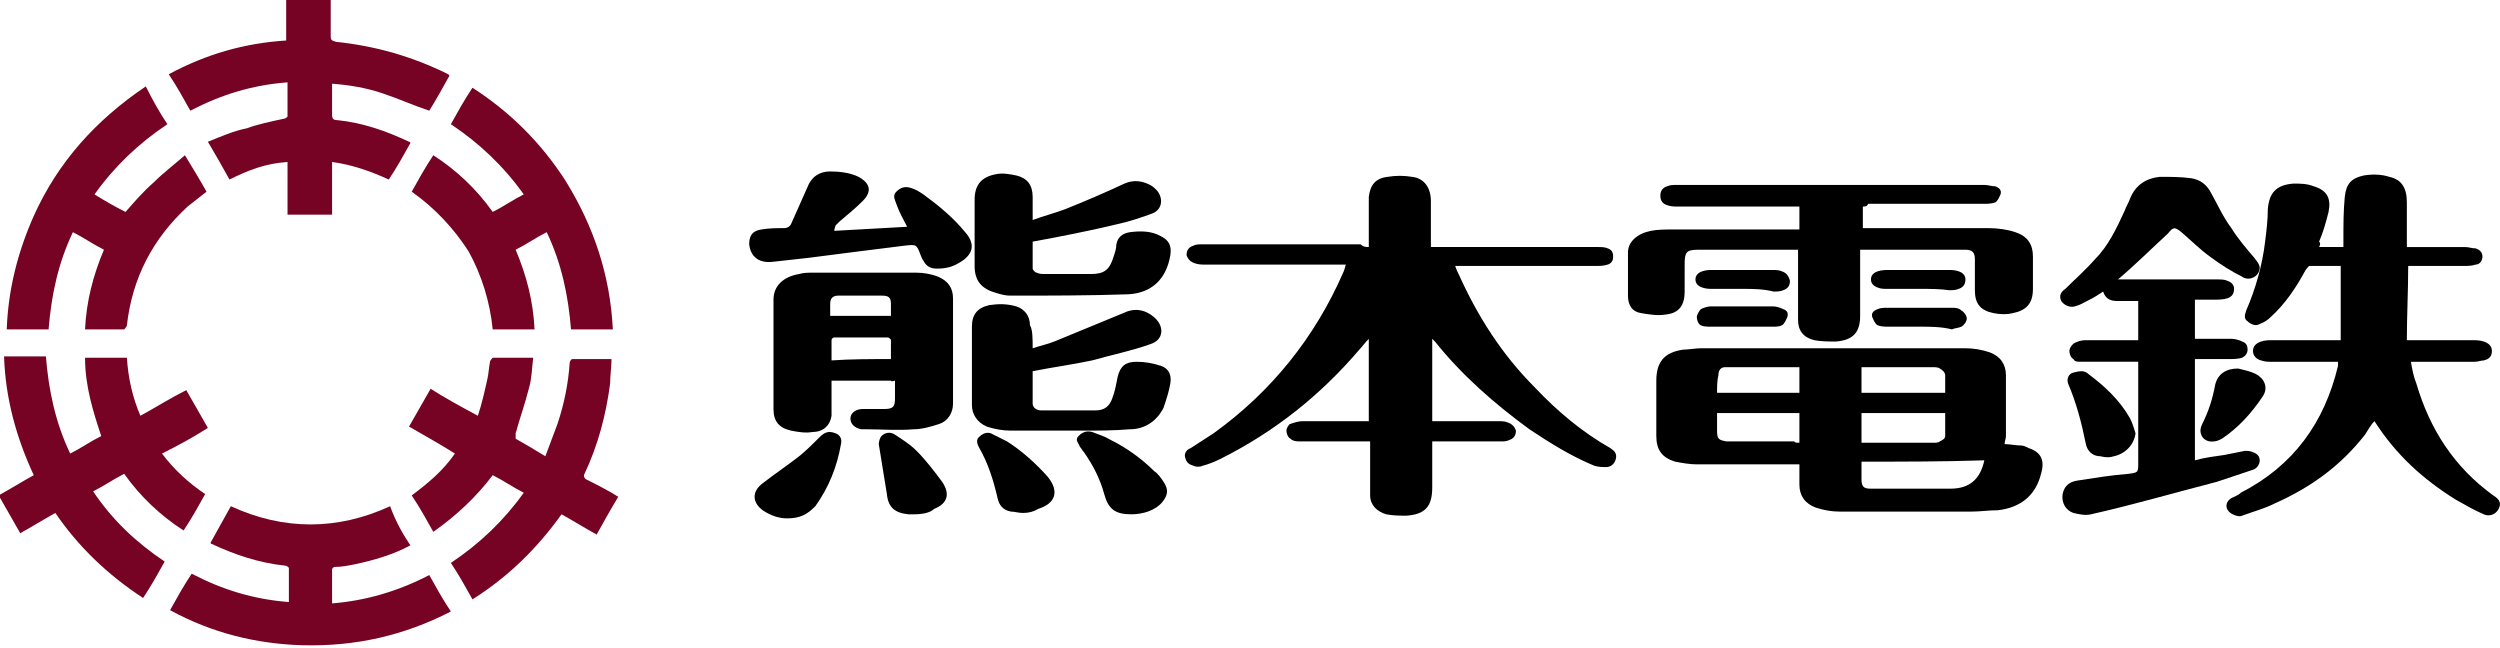
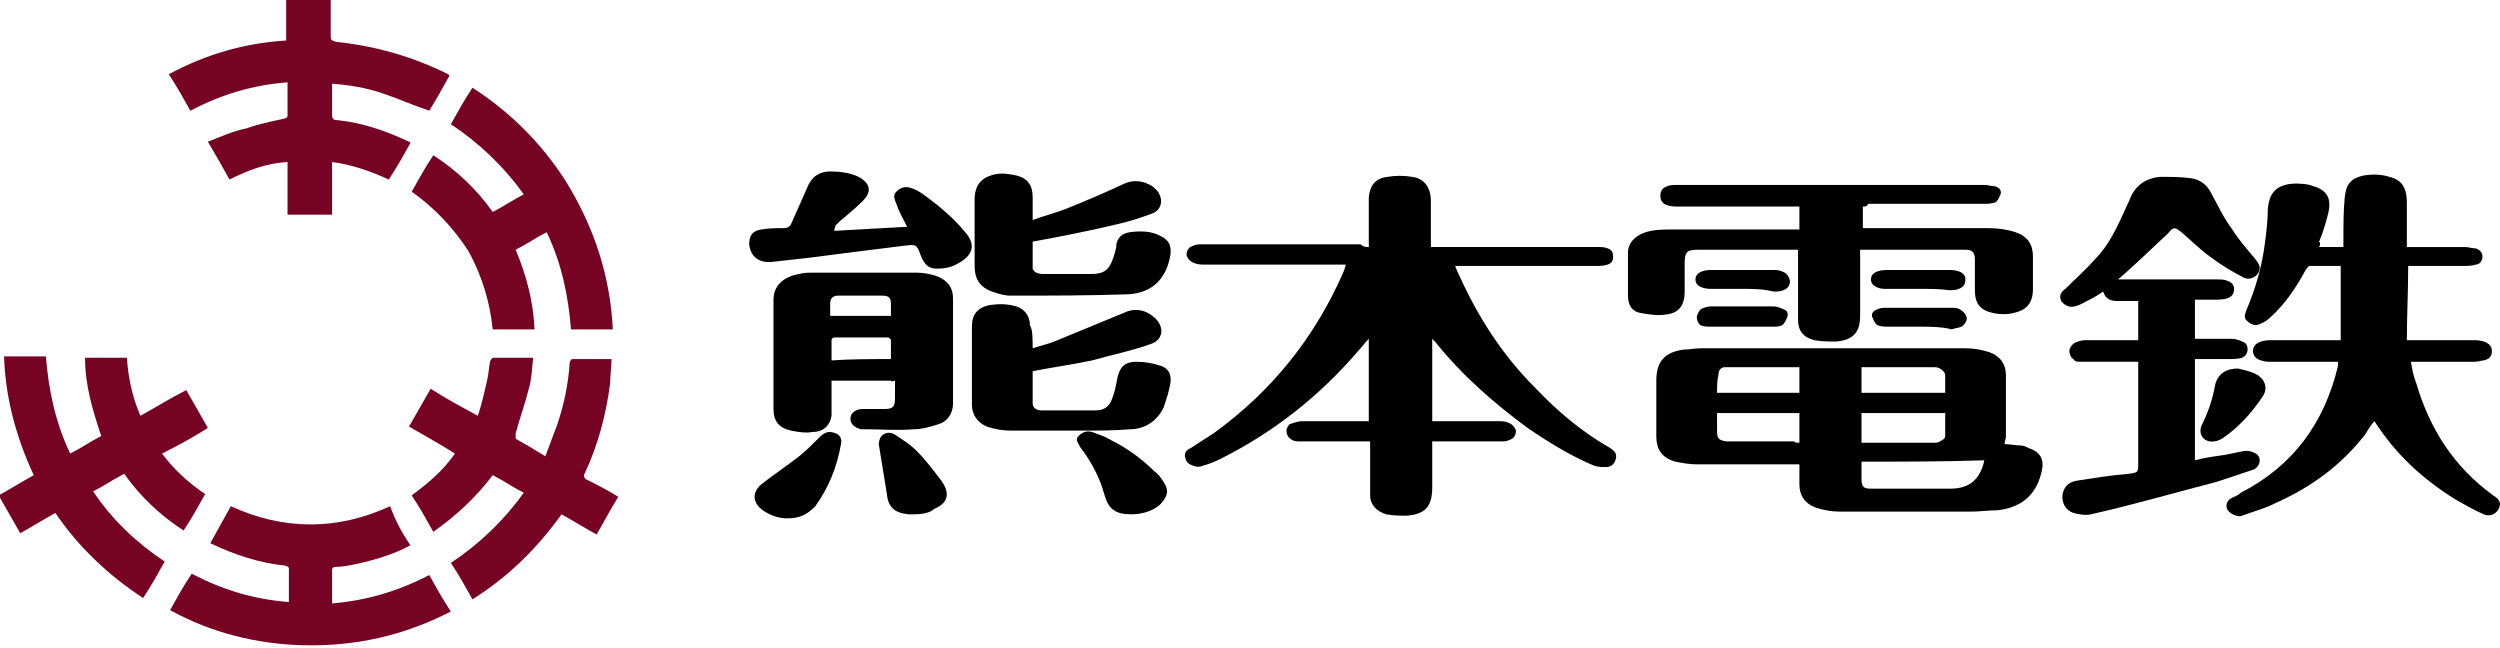
<svg xmlns="http://www.w3.org/2000/svg" version="1.1" id="レイヤー_1" x="0px" y="0px" viewBox="0 0 185.2 48" style="enable-background:new 0 0 185.2 48;" xml:space="preserve">
  <style type="text/css">
	.st0{fill:#760324;}
</style>
  <g>
    <g>
      <path d="M101.4,18.3c0-1,0-1.9,0-2.8c0-0.3,0-0.6,0-0.9c0.1-0.9,0.5-1.4,1.4-1.5c0.6-0.1,1.2-0.1,1.8,0c0.9,0.1,1.4,0.8,1.4,1.8    c0,1,0,1.9,0,2.9c0,0.1,0,0.3,0,0.5c0.2,0,0.3,0,0.5,0c4,0,7.9,0,11.9,0c0.2,0,0.5,0,0.7,0.1c0.3,0.1,0.4,0.3,0.4,0.6    c0,0.3-0.1,0.5-0.4,0.6c-0.3,0.1-0.6,0.1-0.8,0.1c-3.3,0-6.7,0-10,0c-0.2,0-0.3,0-0.5,0c0.1,0.3,0.2,0.5,0.3,0.7    c1.4,3.1,3.2,5.9,5.6,8.3c1.7,1.8,3.5,3.3,5.6,4.5c0.3,0.2,0.5,0.4,0.4,0.8c-0.1,0.4-0.4,0.6-0.7,0.6c-0.3,0-0.6,0-0.9-0.1    c-1.7-0.7-3.3-1.7-4.8-2.7c-2.6-1.9-5-4-7-6.5c0,0-0.1-0.1-0.2-0.2c0,2.1,0,4.1,0,6.1c0.1,0,0.3,0,0.4,0c1.5,0,3,0,4.5,0    c0.2,0,0.5,0,0.7,0.1c0.3,0.1,0.5,0.3,0.6,0.6c0,0.4-0.2,0.6-0.5,0.7c-0.2,0.1-0.4,0.1-0.6,0.1c-1.5,0-3.1,0-4.6,0    c-0.1,0-0.3,0-0.5,0c0,0.2,0,0.3,0,0.4c0,1,0,2,0,3c0,1.4-0.5,2-1.9,2.1c-0.5,0-1,0-1.5-0.1c-0.7-0.2-1.2-0.7-1.2-1.4    c0-1.2,0-2.3,0-3.5c0-0.2,0-0.3,0-0.5c-0.2,0-0.3,0-0.5,0c-1.6,0-3.1,0-4.7,0c-0.2,0-0.5,0-0.7-0.2c-0.2-0.1-0.3-0.4-0.3-0.6    c0-0.2,0.2-0.5,0.3-0.5c0.3-0.1,0.6-0.2,0.9-0.2c1.5,0,3,0,4.5,0c0.1,0,0.3,0,0.4,0c0-2,0-4,0-6.1c-0.3,0.3-0.5,0.6-0.7,0.8    c-2.9,3.4-6.3,6.1-10.3,8.1c-0.4,0.2-0.9,0.4-1.3,0.5c-0.2,0.1-0.5,0.1-0.7,0c-0.3-0.1-0.5-0.2-0.6-0.6c-0.1-0.3,0.1-0.6,0.4-0.7    c0.6-0.4,1.1-0.7,1.7-1.1c4.3-3.1,7.5-7.1,9.6-11.9c0.1-0.2,0.1-0.3,0.2-0.6c-0.2,0-0.3,0-0.5,0c-3.3,0-6.6,0-9.9,0    c-0.3,0-0.5,0-0.8-0.1c-0.3-0.1-0.5-0.3-0.6-0.6c0-0.4,0.2-0.6,0.5-0.7c0.2-0.1,0.4-0.1,0.6-0.1c3.9,0,7.8,0,11.8,0    C101,18.3,101.2,18.3,101.4,18.3z" />
      <path d="M148.5,32.9c0.4,0,0.8,0.1,1.2,0.1c0.2,0,0.4,0.1,0.6,0.2c0.9,0.3,1.2,0.9,0.9,1.9c-0.4,1.6-1.5,2.5-3.2,2.7    c-0.7,0-1.3,0.1-2,0.1c-3.2,0-6.5,0-9.7,0c-0.6,0-1.2-0.1-1.8-0.3c-0.8-0.3-1.2-0.9-1.2-1.7c0-0.5,0-1,0-1.5c-0.2,0-0.4,0-0.5,0    c-2.4,0-4.8,0-7.1,0c-0.5,0-1.1-0.1-1.6-0.2c-1-0.3-1.4-0.9-1.4-1.9c0-1.4,0-2.7,0-4.1c0-1.4,0.6-2.1,2-2.3c0.4,0,0.9-0.1,1.3-0.1    c6.5,0,13.1,0,19.6,0c0.6,0,1.2,0.1,1.8,0.3c0.8,0.3,1.2,0.9,1.2,1.7c0,1.5,0,3,0,4.5C148.6,32.5,148.5,32.7,148.5,32.9z     M137.9,34.2c0,0.5,0,0.9,0,1.3c0,0.6,0.2,0.7,0.7,0.7c2,0,3.9,0,5.9,0c1.4,0,2.2-0.7,2.5-2.1C144,34.2,141,34.2,137.9,34.2z     M137.9,32.8c0.1,0,0.2,0,0.3,0c1.7,0,3.3,0,5,0c0.2,0,0.4,0,0.5-0.1c0.2-0.1,0.4-0.2,0.4-0.4c0-0.6,0-1.1,0-1.7    c-2.1,0-4.1,0-6.2,0C137.9,31.3,137.9,32,137.9,32.8z M133.3,32.8c0-0.8,0-1.5,0-2.2c-2,0-4.1,0-6.1,0c0,0,0,0.1,0,0.1    c0,0.4,0,0.8,0,1.2c0,0.6,0.1,0.7,0.7,0.8c0.1,0,0.2,0,0.4,0c1.5,0,3,0,4.6,0C133,32.8,133.1,32.8,133.3,32.8z M137.9,29.1    c2.1,0,4.1,0,6.2,0c0-0.5,0-0.9,0-1.3c0-0.2-0.2-0.4-0.4-0.5c-0.1-0.1-0.4-0.1-0.5-0.1c-1.6,0-3.3,0-4.9,0c-0.1,0-0.2,0-0.4,0    C137.9,27.8,137.9,28.4,137.9,29.1z M127.2,29.1c2.1,0,4.1,0,6.1,0c0-0.6,0-1.2,0-1.9c-0.1,0-0.2,0-0.2,0c-1.7,0-3.4,0-5,0    c-0.1,0-0.2,0-0.3,0c-0.3,0-0.5,0.2-0.5,0.6C127.2,28.2,127.2,28.6,127.2,29.1z" />
      <path d="M171.8,18.3c0.6,0,1.2,0,1.8,0c0-0.2,0-0.4,0-0.6c0-1,0-2.1,0.1-3.1c0.1-1,0.5-1.4,1.4-1.6c0.6-0.1,1.3-0.1,1.9,0.1    c0.9,0.2,1.3,0.8,1.3,1.9c0,1,0,1.9,0,2.9c0,0.1,0,0.3,0,0.4c0.3,0,0.5,0,0.7,0c1.2,0,2.4,0,3.6,0c0.3,0,0.5,0.1,0.8,0.1    c0.3,0.1,0.5,0.3,0.5,0.6c0,0.3-0.2,0.6-0.5,0.6c-0.3,0.1-0.6,0.1-0.8,0.1c-1.3,0-2.5,0-3.8,0c-0.1,0-0.3,0-0.4,0    c0,1.8-0.1,3.7-0.1,5.5c0.1,0,0.2,0,0.3,0c1.5,0,3,0,4.5,0c0.3,0,0.6,0,0.9,0.1c0.3,0.1,0.6,0.3,0.6,0.7c0,0.4-0.2,0.6-0.6,0.7    c-0.2,0-0.4,0.1-0.7,0.1c-1.4,0-2.8,0-4.2,0c-0.1,0-0.3,0-0.5,0c0.1,0.6,0.2,1.1,0.4,1.6c1,3.4,2.8,6.2,5.7,8.3    c0.5,0.3,0.6,0.6,0.4,1c-0.2,0.4-0.7,0.6-1.1,0.4c-0.7-0.3-1.4-0.7-2.1-1.1c-2.4-1.5-4.4-3.3-6-5.8c-0.3,0.3-0.5,0.7-0.7,1    c-1.8,2.3-4,3.9-6.7,5.1c-0.8,0.4-1.6,0.6-2.4,0.9c-0.2,0.1-0.5,0-0.7-0.1c-0.6-0.3-0.6-0.9-0.1-1.2c0.2-0.1,0.5-0.2,0.7-0.4    c3.9-2,6.2-5.2,7.2-9.4c0-0.1,0-0.1,0-0.3c-0.2,0-0.3,0-0.5,0c-1.5,0-3,0-4.5,0c-0.2,0-0.4,0-0.7-0.1c-0.4-0.1-0.6-0.4-0.6-0.7    c0-0.4,0.3-0.6,0.6-0.7c0.3-0.1,0.6-0.1,0.9-0.1c1.5,0,3,0,4.5,0c0.2,0,0.3,0,0.5,0c0-1.8,0-3.6,0-5.5c-0.7,0-1.5,0-2.3,0    c-0.1,0-0.2,0.2-0.3,0.3c-0.7,1.3-1.5,2.5-2.6,3.5c-0.2,0.2-0.5,0.4-0.8,0.5c-0.3,0.2-0.7,0-0.9-0.2c-0.3-0.2-0.2-0.5-0.1-0.8    c0.7-1.6,1.2-3.4,1.4-5.1c0.1-0.8,0.2-1.6,0.2-2.4c0.1-1.2,0.6-1.8,1.9-1.9c0.5,0,1,0,1.5,0.2c1,0.3,1.3,0.9,1.1,1.9    c-0.2,0.8-0.4,1.5-0.7,2.2C171.9,18,171.9,18.1,171.8,18.3z" />
      <path d="M156.9,20.7c0.2,0,0.4,0,0.6,0c2.3,0,4.5,0,6.8,0c0.2,0,0.5,0,0.7,0.1c0.3,0.1,0.5,0.3,0.5,0.6c0,0.4-0.2,0.6-0.5,0.7    c-0.3,0.1-0.7,0.1-1,0.1c-0.5,0-0.9,0-1.4,0c0,1,0,1.9,0,2.9c0.9,0,1.8,0,2.7,0c0.3,0,0.6,0.1,0.8,0.2c0.3,0.1,0.4,0.3,0.4,0.6    c0,0.3-0.2,0.5-0.4,0.6c-0.3,0.1-0.7,0.1-1,0.1c-0.8,0-1.6,0-2.5,0c0,2.5,0,4.9,0,7.5c0.7-0.2,1.5-0.3,2.2-0.4    c0.5-0.1,1-0.2,1.5-0.3c0.2,0,0.4,0,0.6,0.1c0.3,0.1,0.5,0.3,0.5,0.6c0,0.3-0.2,0.6-0.5,0.7c-0.9,0.3-1.8,0.6-2.7,0.9    c-3.1,0.8-6.2,1.7-9.3,2.4c-0.4,0.1-0.9,0-1.3-0.1c-0.6-0.2-0.9-0.8-0.8-1.4c0.1-0.5,0.4-0.9,1.1-1c1.3-0.2,2.5-0.4,3.8-0.5    c0.7-0.1,0.7-0.1,0.7-0.8c0-2.3,0-4.7,0-7c0-0.2,0-0.3,0-0.5c-0.2,0-0.3,0-0.5,0c-1.3,0-2.5,0-3.8,0c-0.2,0-0.4,0-0.5-0.2    c-0.2-0.1-0.3-0.4-0.3-0.6c0-0.2,0.2-0.5,0.4-0.6c0.2-0.1,0.5-0.2,0.8-0.2c1.2,0,2.4,0,3.5,0c0.1,0,0.3,0,0.4,0c0-1,0-1.9,0-2.9    c-0.5,0-1,0-1.5,0c-0.5,0-0.9-0.1-1.1-0.7c-0.3,0.2-0.6,0.4-1,0.6c-0.4,0.2-0.7,0.4-1.1,0.5c-0.4,0.1-0.8-0.1-1-0.4    c-0.2-0.4,0-0.7,0.3-0.9c0.7-0.7,1.5-1.4,2.2-2.2c1-1,1.6-2.3,2.2-3.6c0.1-0.3,0.3-0.6,0.4-0.9c0.4-1,1.2-1.5,2.2-1.6    c0.8,0,1.5,0,2.3,0.1c0.7,0.1,1.2,0.5,1.5,1.1c0.5,0.9,0.9,1.8,1.5,2.6c0.5,0.8,1.1,1.5,1.7,2.2c0.4,0.5,0.5,0.7,0.3,1.1    c-0.2,0.4-0.8,0.6-1.2,0.3c-0.8-0.4-1.6-0.9-2.4-1.5c-0.7-0.5-1.4-1.2-2.1-1.8c-0.5-0.4-0.6-0.4-1,0.1    C159.4,18.4,158.2,19.6,156.9,20.7z" />
      <path d="M138,15.3c0,0.6,0,1.1,0,1.6c0.2,0,0.3,0,0.4,0c3,0,6,0,8.9,0c0.7,0,1.4,0.1,2,0.3c0.9,0.3,1.3,0.9,1.3,1.8    c0,0.8,0,1.6,0,2.4c0,1.1-0.5,1.6-1.5,1.8c-0.4,0.1-0.9,0.1-1.4,0c-1-0.2-1.4-0.7-1.4-1.7c0-0.8,0-1.6,0-2.3    c0-0.5-0.2-0.7-0.7-0.7c-2.6,0-5.1,0-7.8,0c0,0.2,0,0.3,0,0.5c0,1.5,0,2.9,0,4.4c0,1.2-0.5,1.8-1.8,1.9c-0.5,0-1.1,0-1.6-0.1    c-0.8-0.2-1.2-0.7-1.2-1.5c0-1.5,0-3,0-4.6c0-0.2,0-0.3,0-0.6c-0.2,0-0.3,0-0.4,0c-2.3,0-4.7,0-7,0c-0.9,0-1,0.2-1,1.1    c0,0.7,0,1.4,0,2c0,1-0.4,1.6-1.4,1.7c-0.6,0.1-1.2,0-1.8-0.1c-0.7-0.1-1-0.6-1-1.3c0-1.1,0-2.1,0-3.2c0-0.8,0.7-1.4,1.7-1.6    c0.5-0.1,1.1-0.1,1.6-0.1c3,0,5.9,0,8.9,0c0.1,0,0.3,0,0.5,0c0-0.6,0-1.1,0-1.7c-0.2,0-0.3,0-0.5,0c-2.8,0-5.7,0-8.5,0    c-0.3,0-0.5,0-0.8-0.1c-0.3-0.1-0.5-0.3-0.5-0.7c0-0.4,0.2-0.6,0.5-0.7c0.2-0.1,0.5-0.1,0.7-0.1c7.6,0,15.2,0,22.8,0    c0.3,0,0.5,0.1,0.8,0.1c0.3,0.1,0.5,0.3,0.4,0.6c-0.1,0.2-0.2,0.5-0.4,0.6c-0.3,0.1-0.6,0.1-0.9,0.1c-2.8,0-5.6,0-8.5,0    C138.3,15.3,138.2,15.3,138,15.3z" />
      <path d="M66,28.2c-1.5,0-2.9,0-4.4,0c0,0.6,0,1.2,0,1.8c0,0.3,0,0.5,0,0.8c-0.1,0.7-0.6,1.2-1.4,1.2c-0.5,0.1-1.1,0-1.6-0.1    c-0.9-0.2-1.3-0.7-1.3-1.6c0-2.7,0-5.4,0-8.1c0-1,0.7-1.7,1.9-1.9c0.3-0.1,0.7-0.1,1-0.1c2.6,0,5.1,0,7.7,0c0.5,0,1.1,0.1,1.6,0.3    c0.7,0.3,1.1,0.8,1.1,1.6c0,2.6,0,5.2,0,7.8c0,0.7-0.4,1.3-1,1.5c-0.6,0.2-1.3,0.4-1.9,0.4c-1.2,0.1-2.4,0-3.6,0    c-0.1,0-0.2,0-0.3,0c-0.5-0.1-0.8-0.4-0.8-0.8c0-0.4,0.4-0.7,0.9-0.7c0.5,0,1,0,1.6,0c0.7,0,0.8-0.2,0.8-0.8c0-0.4,0-0.9,0-1.3    C66,28.3,66,28.2,66,28.2z M66,26.6c0-0.5,0-1,0-1.4c0-0.1-0.2-0.2-0.2-0.2c-1.3,0-2.6,0-4,0c-0.1,0-0.2,0.1-0.2,0.2    c0,0.5,0,1,0,1.5C63,26.6,64.5,26.6,66,26.6z M61.5,23.4c1.5,0,3,0,4.5,0c0-0.1,0-0.2,0-0.3c0-0.2,0-0.4,0-0.6    c0-0.5-0.2-0.6-0.7-0.6c-1.1,0-2.1,0-3.2,0c-0.4,0-0.6,0.2-0.6,0.6C61.5,22.7,61.5,23,61.5,23.4z" />
      <g>
        <path class="st0" d="M45.8,36.8c-0.6,1-1.1,1.9-1.6,2.8c-0.9-0.5-1.7-1-2.6-1.5c-1.8,2.5-3.9,4.6-6.6,6.3c-0.5-0.9-1-1.8-1.6-2.7     c2.1-1.4,3.9-3.1,5.4-5.2c-0.8-0.4-1.5-0.9-2.3-1.3c-1.2,1.6-2.7,3-4.4,4.2c-0.5-0.9-1-1.8-1.6-2.7c1.2-0.9,2.3-1.8,3.2-3.1     c-1.1-0.7-2.2-1.3-3.4-2c0.5-0.9,1.1-1.9,1.6-2.8c1.1,0.7,2.2,1.3,3.5,2c0.3-0.9,0.5-1.8,0.7-2.7c0.1-0.4,0.1-0.8,0.2-1.3     c0-0.1,0.2-0.3,0.2-0.3c1,0,1.9,0,3,0c-0.1,0.8-0.1,1.5-0.3,2.2c-0.3,1.2-0.7,2.3-1,3.4c0,0.1,0,0.3,0,0.4     c0.7,0.4,1.4,0.8,2.2,1.3c0.3-0.8,0.6-1.6,0.9-2.4c0.5-1.5,0.8-3,0.9-4.5c0-0.1,0.1-0.3,0.2-0.3c0.9,0,1.9,0,2.9,0     c0,0.6-0.1,1.2-0.1,1.8c-0.3,2.3-0.9,4.6-1.9,6.7c-0.1,0.2,0,0.3,0.1,0.4C44.2,35.9,45,36.3,45.8,36.8z" />
        <path class="st0" d="M17,13.3c-0.5-0.9-1-1.8-1.6-2.8c1-0.4,1.9-0.8,2.9-1C19.1,9.2,20.1,9,21,8.8c0.1,0,0.3-0.1,0.3-0.2     c0-0.8,0-1.7,0-2.5c-2.6,0.2-4.9,0.9-7.2,2.1c-0.5-0.9-1-1.8-1.6-2.7c2.8-1.5,5.6-2.3,8.7-2.5c0-1,0-2,0-3c1.1,0,2.2,0,3.3,0     c0,0.1,0,0.3,0,0.4c0,0.8,0,1.5,0,2.3c0,0.3,0.1,0.3,0.4,0.4c2.9,0.3,5.7,1.1,8.3,2.4c0,0,0,0,0.1,0.1c-0.5,0.9-1,1.8-1.5,2.6     c-1.2-0.4-2.3-0.9-3.5-1.3c-1.2-0.4-2.4-0.6-3.7-0.7c0,0.5,0,0.9,0,1.3c0,0.3,0,0.7,0,1c0,0.3,0.1,0.4,0.4,0.4     c1.9,0.2,3.6,0.8,5.3,1.6c0,0,0.1,0,0.1,0.1c-0.5,0.9-1,1.8-1.6,2.7c-1.3-0.6-2.7-1.1-4.2-1.3c0,1.3,0,2.6,0,3.9     c-1.1,0-2.2,0-3.3,0c0-1.3,0-2.6,0-3.9C19.7,12.1,18.4,12.6,17,13.3z" />
        <path class="st0" d="M6.3,26.5c1.1,0,2.1,0,3.1,0c0.1,1.5,0.4,2.9,1,4.3c1.1-0.6,2.2-1.3,3.4-1.9c0.5,0.9,1.1,1.9,1.6,2.8     c-1.1,0.7-2.2,1.3-3.4,1.9c0.9,1.2,2,2.2,3.2,3c-0.5,0.9-1,1.8-1.6,2.7c-1.7-1.1-3.2-2.5-4.4-4.2c-0.8,0.4-1.5,0.9-2.3,1.3     c1.4,2.1,3.2,3.8,5.3,5.2c-0.5,0.9-1,1.8-1.6,2.7c-2.6-1.7-4.8-3.8-6.5-6.3c-0.9,0.5-1.7,1-2.6,1.5c-0.5-0.9-1.1-1.9-1.6-2.8     c0.9-0.5,1.7-1,2.6-1.5c-1.3-2.8-2.1-5.7-2.2-8.8c1,0,2.1,0,3.1,0c0.2,2.5,0.7,4.9,1.8,7.2c0.8-0.4,1.5-0.9,2.3-1.3     C6.9,30.5,6.3,28.6,6.3,26.5z" />
        <path class="st0" d="M30.4,40.4c-1.3,0.7-2.7,1.1-4.1,1.4c-0.5,0.1-1,0.2-1.5,0.2c-0.1,0-0.2,0.1-0.2,0.2c0,0.8,0,1.7,0,2.5     c2.5-0.2,4.9-0.9,7.2-2.1c0.5,0.9,1,1.8,1.6,2.7c-3.5,1.8-7.1,2.6-11,2.5c-3.4-0.1-6.7-0.9-9.8-2.6c0.5-0.9,1-1.8,1.6-2.7     c2.3,1.2,4.6,1.9,7.2,2.1c0-0.9,0-1.7,0-2.5c0-0.1-0.2-0.2-0.3-0.2c-1.9-0.2-3.7-0.8-5.4-1.6c0,0-0.1,0-0.1-0.1     c0.5-0.9,1-1.8,1.5-2.7c3.9,1.8,7.9,1.8,11.8,0C29.3,38.6,29.8,39.5,30.4,40.4z" />
        <path class="st0" d="M30.5,14.2c0.5-0.9,1-1.8,1.6-2.7c1.7,1.1,3.2,2.5,4.4,4.2c0.8-0.4,1.5-0.9,2.3-1.3     c-1.5-2.1-3.3-3.8-5.4-5.2c0.5-0.9,1-1.8,1.6-2.7c2.8,1.8,5.1,4.1,6.9,6.9c2.1,3.4,3.3,7,3.5,11c-1,0-2,0-3.1,0     c-0.2-2.5-0.7-4.9-1.8-7.2c-0.8,0.4-1.5,0.9-2.3,1.3c0.8,1.9,1.3,3.8,1.4,5.9c-1,0-2.1,0-3.1,0c-0.2-2-0.8-4-1.8-5.8     C33.6,16.9,32.2,15.4,30.5,14.2z" />
-         <path class="st0" d="M12.4,9.2c-2.1,1.4-3.9,3.1-5.4,5.2c0.8,0.5,1.5,0.9,2.3,1.3c0.7-0.8,1.3-1.5,2.1-2.2c0.7-0.7,1.5-1.3,2.3-2     c0.6,1,1.1,1.8,1.6,2.7c-0.5,0.4-0.9,0.7-1.4,1.1c-2.6,2.4-4.1,5.3-4.5,8.8c0,0.1-0.2,0.3-0.2,0.3c-1,0-1.9,0-2.9,0     c0.1-2.1,0.6-4,1.4-5.9c-0.8-0.4-1.5-0.9-2.3-1.3c-1.1,2.3-1.6,4.7-1.8,7.2c-1,0-2,0-3.1,0c0.1-2.9,0.8-5.7,2-8.4     c1.8-4,4.6-7.1,8.3-9.6C11.3,7.4,11.8,8.3,12.4,9.2z" />
      </g>
      <path d="M76.5,25.8c0.6-0.2,1.1-0.3,1.6-0.5c1.7-0.7,3.4-1.4,5.1-2.1c0.8-0.4,1.6-0.3,2.3,0.3c0.8,0.7,0.7,1.7-0.3,2    c-1.4,0.5-2.9,0.8-4.3,1.2c-1.4,0.3-2.9,0.5-4.4,0.8c0,0.8,0,1.6,0,2.4c0,0.3,0.3,0.5,0.6,0.5c1.4,0,2.8,0,4.1,0    c0.6,0,1-0.3,1.2-0.9c0.2-0.5,0.3-1.1,0.4-1.6c0.2-0.8,0.6-1.1,1.4-1.1c0.6,0,1.2,0.1,1.8,0.3c0.6,0.2,0.8,0.7,0.7,1.3    c-0.1,0.6-0.3,1.2-0.5,1.8c-0.5,1-1.4,1.6-2.5,1.6c-1.2,0.1-2.3,0.1-3.5,0.1c-1.8,0-3.5,0-5.3,0c-0.6,0-1.2-0.1-1.8-0.3    c-0.7-0.3-1.1-0.9-1.1-1.6c0-1.9,0-3.9,0-5.8c0-0.9,0.4-1.4,1.3-1.6c0.7-0.1,1.3-0.1,2,0.1c0.6,0.2,1,0.7,1,1.4    C76.5,24.4,76.5,25.1,76.5,25.8z" />
      <path d="M76.5,16.3c0.8-0.3,1.6-0.5,2.4-0.8c1.5-0.6,2.9-1.2,4.4-1.9c0.7-0.3,1.3-0.2,1.9,0.1c0.2,0.1,0.4,0.3,0.5,0.4    c0.5,0.6,0.4,1.4-0.3,1.7c-0.8,0.3-1.7,0.6-2.6,0.8c-2.1,0.5-4.1,0.9-6.3,1.3c0,0.6,0,1.3,0,2c0,0.1,0.2,0.3,0.3,0.3    c0.2,0.1,0.4,0.1,0.6,0.1c1.1,0,2.3,0,3.4,0c1,0,1.4-0.3,1.7-1.3c0.1-0.3,0.2-0.6,0.2-0.9c0.1-0.5,0.4-0.8,1-0.9    c0.8-0.1,1.6-0.1,2.3,0.3c0.6,0.3,0.8,0.7,0.7,1.4c-0.3,1.8-1.4,2.8-3.1,2.9c-2.9,0.1-5.9,0.1-8.8,0.1c-0.3,0-0.7-0.1-1-0.2    c-1.1-0.3-1.6-0.9-1.6-2c0-1.6,0-3.2,0-4.9c0-1.1,0.5-1.7,1.6-1.9c0.5-0.1,1,0,1.5,0.1c0.8,0.2,1.2,0.7,1.2,1.6    C76.5,15.2,76.5,15.7,76.5,16.3z" />
      <path d="M61.8,17.1c1.8-0.1,3.6-0.2,5.4-0.3c-0.3-0.6-0.6-1.1-0.8-1.7c-0.1-0.3-0.3-0.6,0-0.9c0.3-0.3,0.6-0.4,1-0.3    c0.4,0.1,0.7,0.3,1,0.5c1.1,0.8,2.2,1.7,3.1,2.8c0.8,0.9,0.6,1.7-0.5,2.3c-0.5,0.3-1,0.4-1.6,0.4c-0.5,0-0.8-0.2-1-0.6    c-0.1-0.1-0.1-0.2-0.2-0.4c-0.3-0.8-0.3-0.8-1.2-0.7c-2.4,0.3-4.8,0.6-7.1,0.9c-0.9,0.1-1.8,0.2-2.7,0.3c-1,0.1-1.6-0.4-1.7-1.3    c0-0.6,0.2-1,0.9-1.1c0.6-0.1,1.1-0.1,1.7-0.1c0.2,0,0.4-0.1,0.5-0.3c0.4-0.9,0.8-1.8,1.2-2.7c0.3-0.8,0.9-1.2,1.7-1.2    c0.7,0,1.5,0.1,2.1,0.4c0.9,0.5,1,1.1,0.3,1.8c-0.5,0.5-1.1,1-1.7,1.5c-0.1,0.1-0.2,0.2-0.3,0.3C61.8,17,61.8,17.1,61.8,17.1z" />
      <path d="M83.8,38.1c-1.2,0-1.7-0.4-2-1.5c-0.3-1.1-0.8-2.1-1.5-3.1c-0.1-0.1-0.2-0.3-0.3-0.4c-0.1-0.3-0.4-0.5-0.1-0.8    c0.3-0.3,0.6-0.4,1-0.3c0.5,0.2,0.9,0.3,1.4,0.6c1.2,0.6,2.3,1.4,3.2,2.3c0.3,0.2,0.5,0.5,0.7,0.8c0.4,0.6,0.3,1-0.1,1.5    C85.6,37.8,84.7,38.1,83.8,38.1z" />
      <path d="M58.3,38.4c-0.6,0-1.2-0.2-1.8-0.6c-0.8-0.6-0.8-1.4,0-2c0.9-0.7,1.8-1.3,2.7-2c0.5-0.4,1-0.9,1.5-1.4    c0.4-0.4,0.7-0.5,1.2-0.3c0.3,0.1,0.5,0.4,0.4,0.8c-0.3,1.7-0.9,3.2-1.9,4.6C59.8,38.1,59.3,38.4,58.3,38.4z" />
      <path d="M67.7,38.1c-0.1,0-0.2,0-0.4,0c-1-0.1-1.5-0.5-1.6-1.5c-0.2-1.2-0.4-2.5-0.6-3.7c0-0.2,0.1-0.5,0.2-0.6    c0.3-0.3,0.7-0.3,1-0.1c0.6,0.4,1.1,0.7,1.6,1.2c0.7,0.7,1.3,1.5,1.9,2.3c0.6,0.9,0.4,1.6-0.6,2C68.9,38,68.3,38.1,67.7,38.1    C67.7,38.2,67.7,38.1,67.7,38.1z" />
-       <path d="M75.8,38c-0.4,0-0.6-0.1-0.9-0.1c-0.6-0.1-0.9-0.5-1-1c-0.3-1.3-0.7-2.6-1.4-3.8c-0.1-0.2-0.2-0.5,0-0.7    c0.3-0.3,0.6-0.4,0.9-0.3c0.4,0.2,0.8,0.4,1.2,0.6c1.1,0.7,2.1,1.6,3,2.6c0.9,1.1,0.6,2-0.7,2.4C76.6,37.9,76.2,38,75.8,38z" />
-       <path d="M158.2,32.1c-0.1,0.8-0.7,1.5-1.6,1.7c-0.3,0.1-0.6,0.1-1,0c-0.6,0-1-0.4-1.1-1c-0.3-1.5-0.7-3-1.3-4.4    c-0.1-0.3,0-0.7,0.4-0.8c0.4-0.1,0.8-0.2,1.1,0.1c1.2,0.9,2.3,1.9,3.1,3.3C158,31.4,158.1,31.8,158.2,32.1z" />
      <path d="M165.8,27.3c0.4,0.1,0.9,0.2,1.3,0.4c0.6,0.3,1,1,0.5,1.7c-0.8,1.2-1.8,2.3-3,3.1c-0.2,0.1-0.4,0.2-0.6,0.2    c-0.7,0.1-1.2-0.5-0.9-1.2c0.5-1,0.8-1.9,1-3C164.3,27.7,164.9,27.3,165.8,27.3z" />
      <path d="M142.2,21.4c-0.8,0-1.6,0-2.4,0c-0.2,0-0.5,0-0.7-0.1c-0.3-0.1-0.5-0.3-0.5-0.6c0-0.3,0.2-0.5,0.5-0.6    c0.3-0.1,0.6-0.1,0.8-0.1c1.5,0,3,0,4.4,0c0.3,0,0.5,0,0.8,0.1c0.3,0.1,0.5,0.3,0.5,0.6c0,0.4-0.2,0.6-0.5,0.7    c-0.2,0.1-0.5,0.1-0.7,0.1C143.7,21.4,143,21.4,142.2,21.4C142.2,21.4,142.2,21.4,142.2,21.4z" />
      <path d="M129.1,21.4c-0.7,0-1.5,0-2.2,0c-0.3,0-0.5,0-0.8-0.1c-0.3-0.1-0.5-0.3-0.5-0.6c0-0.3,0.2-0.5,0.5-0.6    c0.3-0.1,0.5-0.1,0.8-0.1c1.5,0,2.9,0,4.4,0c0.2,0,0.5,0,0.7,0.1c0.3,0.1,0.5,0.3,0.6,0.7c0,0.4-0.2,0.6-0.5,0.7    c-0.2,0.1-0.5,0.1-0.7,0.1C130.6,21.4,129.8,21.4,129.1,21.4C129.1,21.4,129.1,21.4,129.1,21.4z" />
      <path d="M142.2,24.2c-0.8,0-1.6,0-2.3,0c-0.3,0-0.5,0-0.8-0.1c-0.2-0.1-0.3-0.4-0.4-0.6c-0.1-0.3,0.1-0.5,0.4-0.6    c0.2-0.1,0.5-0.1,0.7-0.1c1.6,0,3.2,0,4.8,0c0.2,0,0.5,0,0.7,0.2c0.2,0.1,0.4,0.4,0.4,0.6c0,0.2-0.2,0.5-0.4,0.6    c-0.2,0.1-0.5,0.1-0.7,0.2C143.8,24.2,143,24.2,142.2,24.2z" />
      <path d="M129.1,24.2c-0.8,0-1.6,0-2.4,0c-0.2,0-0.5,0-0.7-0.1c-0.2-0.1-0.3-0.4-0.3-0.6c0-0.2,0.2-0.5,0.3-0.6    c0.2-0.1,0.5-0.2,0.7-0.2c1.6,0,3.2,0,4.7,0c0.2,0,0.5,0.1,0.7,0.2c0.3,0.1,0.4,0.3,0.3,0.6c-0.1,0.2-0.2,0.5-0.4,0.6    c-0.2,0.1-0.4,0.1-0.7,0.1C130.7,24.2,129.9,24.2,129.1,24.2z" />
    </g>
  </g>
</svg>